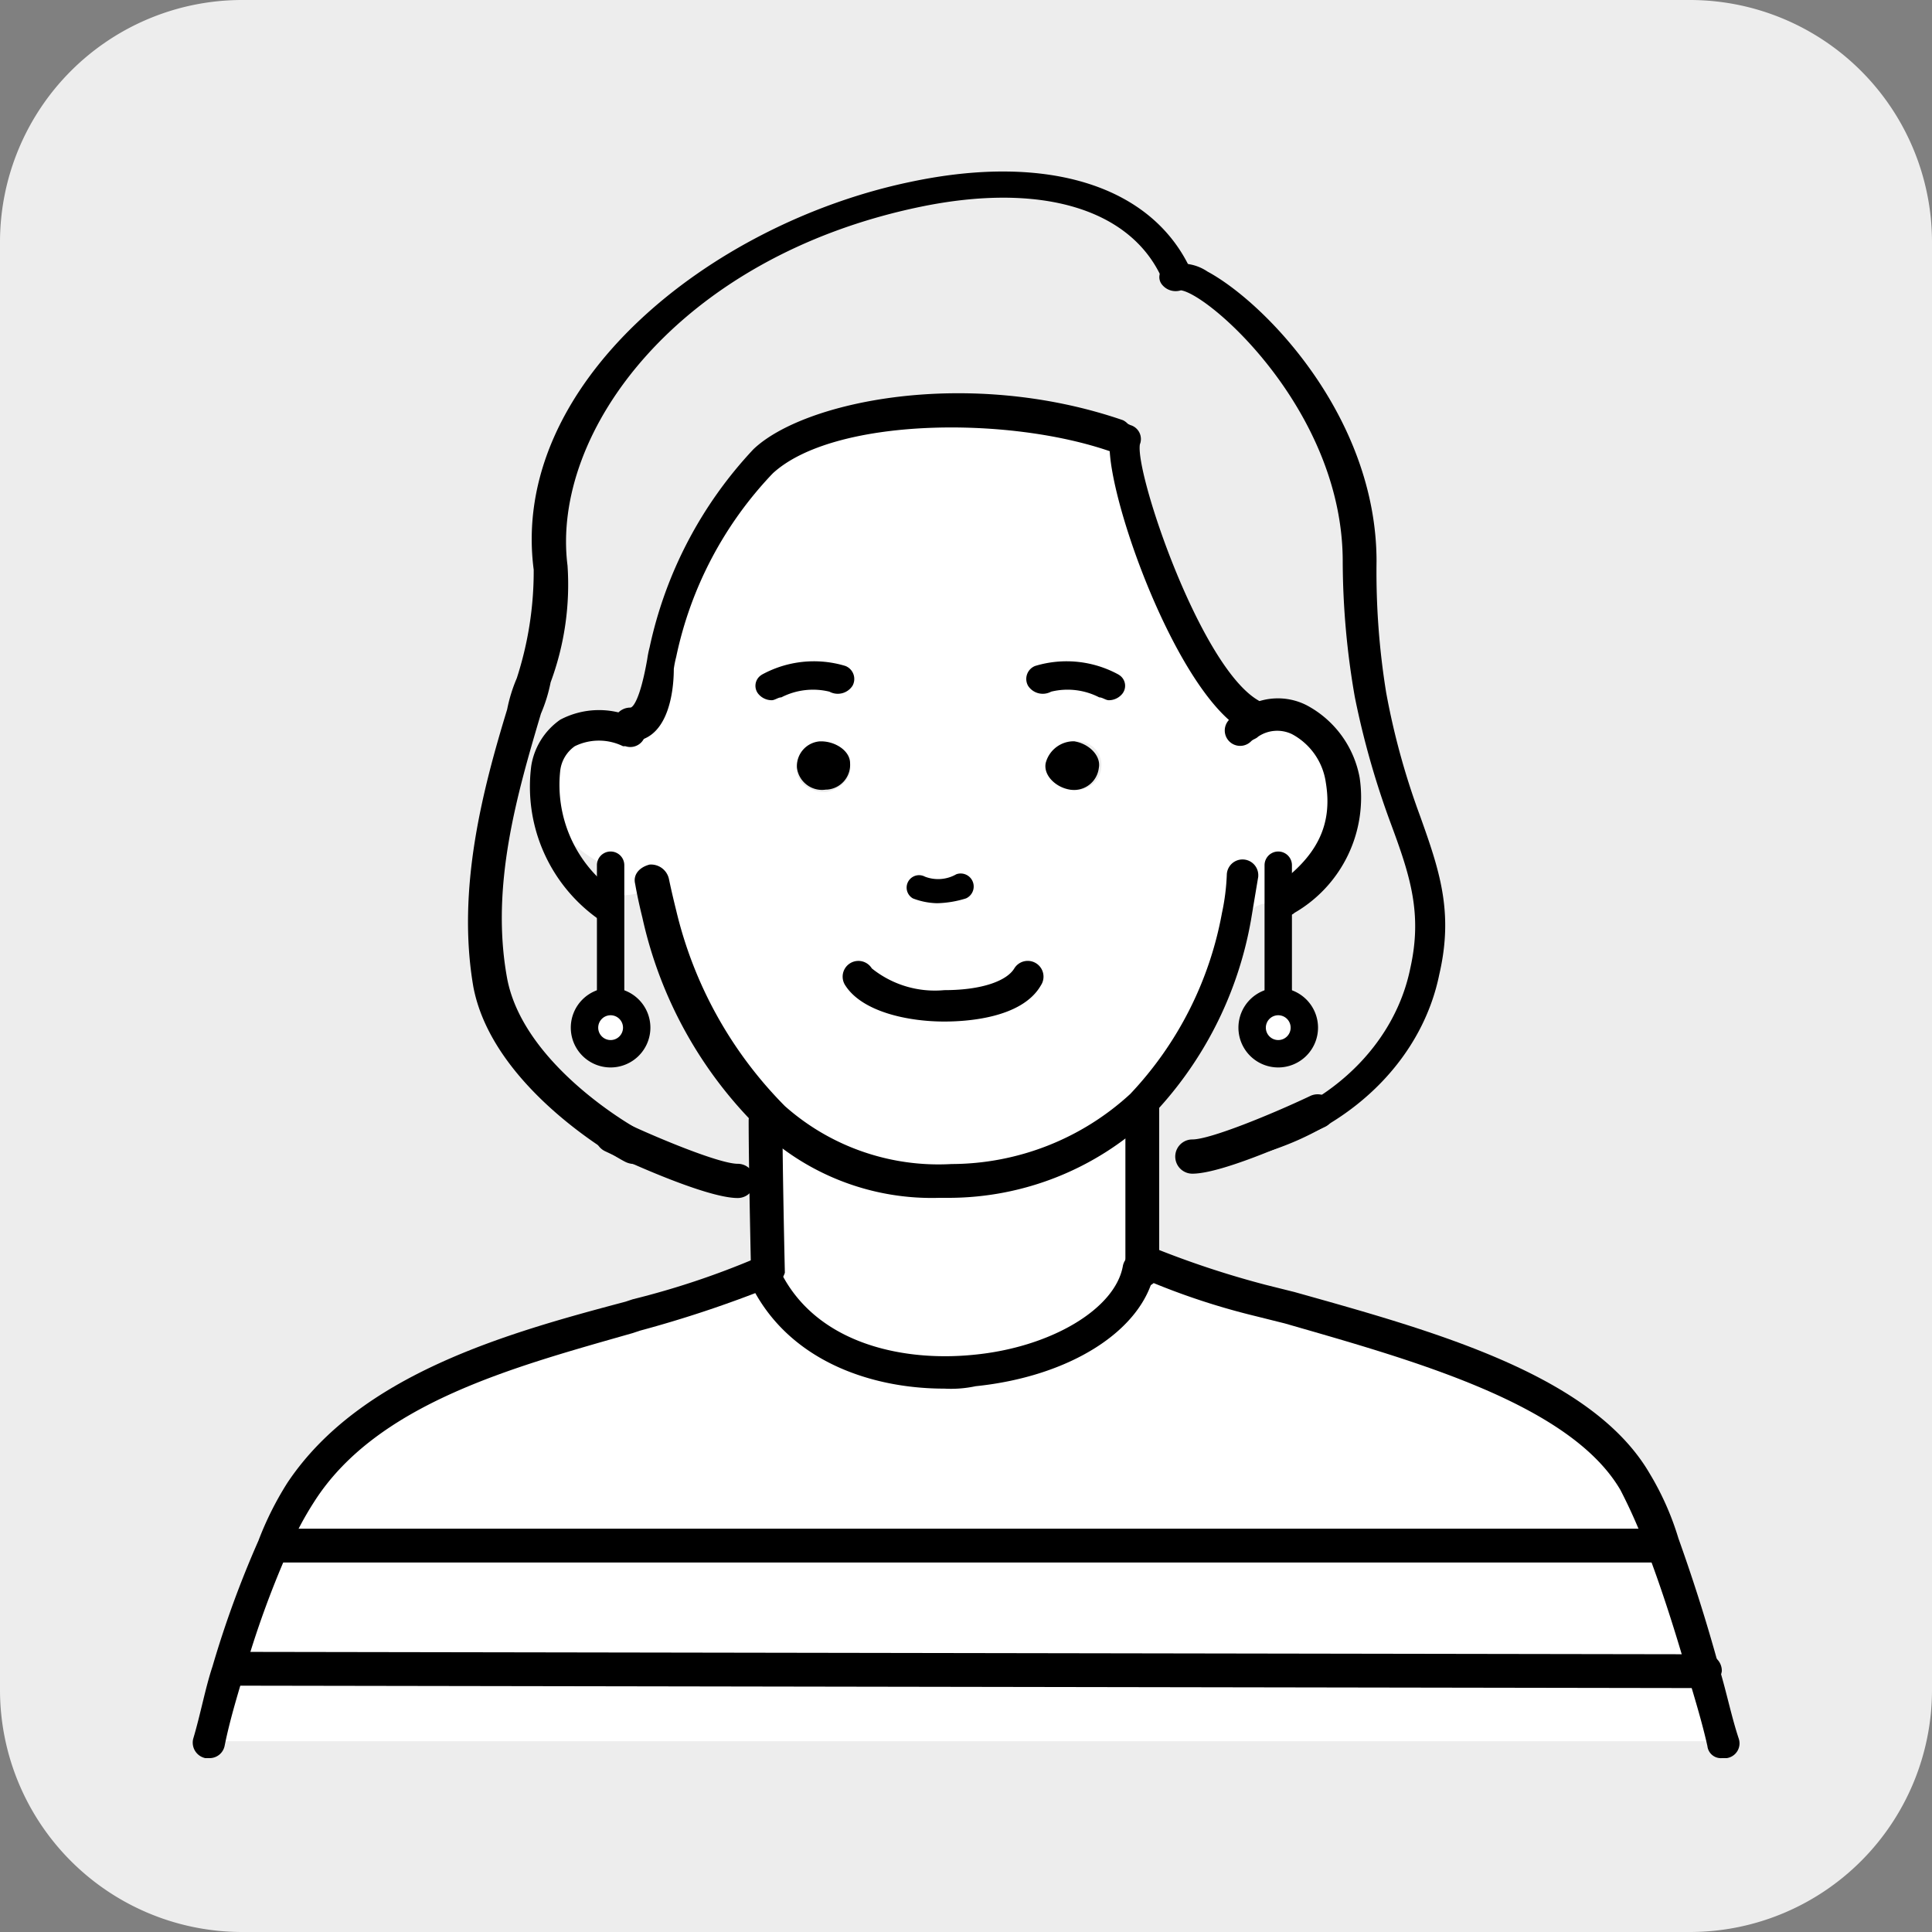
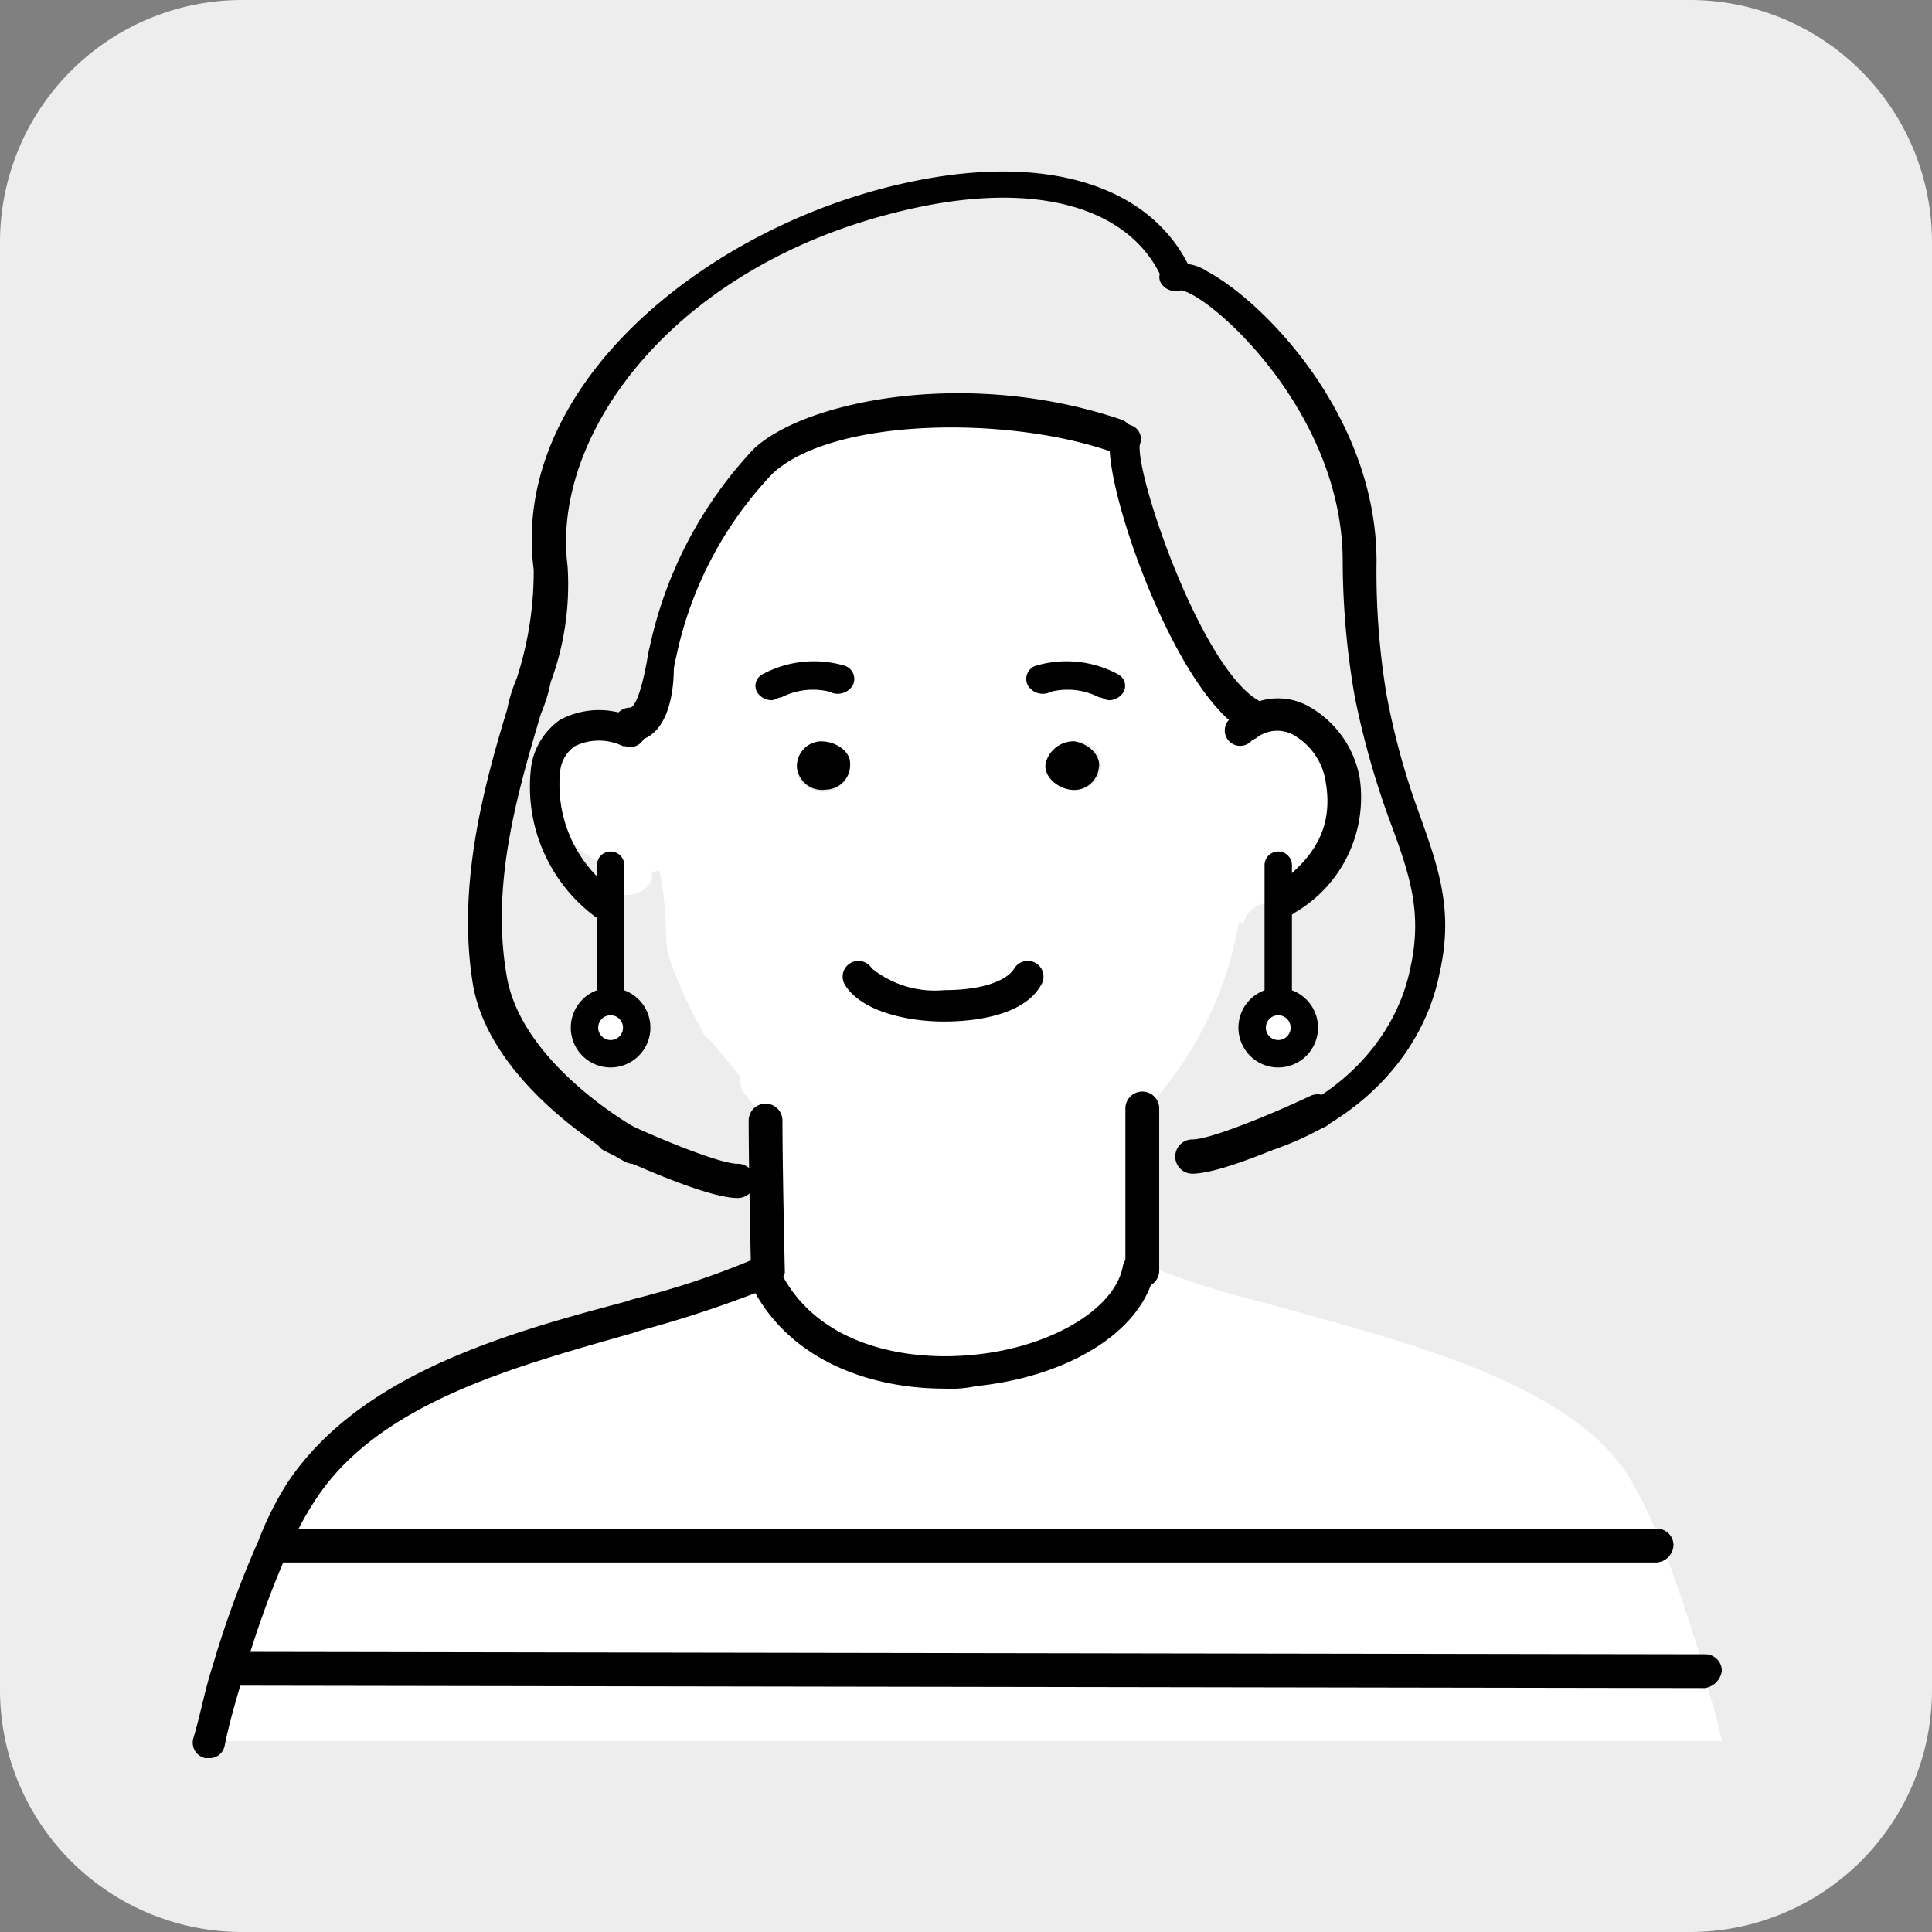
<svg xmlns="http://www.w3.org/2000/svg" id="グループ_6279" data-name="グループ 6279" width="115" height="115" viewBox="0 0 115 115">
  <rect x="0" y="0" width="115" height="115" fill="#808080" stroke="none" />
  <defs>
    <clipPath id="clip-path">
      <rect id="長方形_2501" data-name="長方形 2501" width="115" height="115" fill="none" />
    </clipPath>
  </defs>
  <g id="グループ_4518" data-name="グループ 4518" clip-path="url(#clip-path)">
    <path id="パス_6061" data-name="パス 6061" d="M100.625,115H14.375A14.416,14.416,0,0,1,0,100.625V14.375A14.416,14.416,0,0,1,14.375,0h86.25A14.416,14.416,0,0,1,115,14.375v86.25A14.416,14.416,0,0,1,100.625,115" fill="#ededed" />
    <path id="パス_6062" data-name="パス 6062" d="M102.494,103.644H12.363c.431-1.437.718-2.875,1.15-4.312h.143l87.688.143c.431,1.438.862,2.732,1.15,4.169" fill="#fff" />
    <path id="パス_6063" data-name="パス 6063" d="M101.488,99.475,13.8,99.331h-.142c.862-2.731,1.725-5.318,2.586-7.331H98.468l.431-.144c.863,2.157,1.726,4.888,2.589,7.619" fill="#fff" />
    <path id="パス_6064" data-name="パス 6064" d="M67.994,75.612v-.431a44.945,44.945,0,0,0,7.044,2.3c8.193,2.3,18.687,4.744,22.137,10.78A23.256,23.256,0,0,1,98.9,92l-.431.143H16.244a15.58,15.58,0,0,1,1.725-3.161C22.138,82.8,30.763,80.5,37.95,78.487c2.875-.862,5.606-1.58,7.619-2.443C49.738,85.387,66.557,81.938,67.994,75.612Z" fill="#fff" />
    <path id="パス_6065" data-name="パス 6065" d="M75.181,68.27l-.144.419a57.577,57.577,0,0,1-7.043-1.677v-6.6l-.144-.1a14.933,14.933,0,0,0,5.75-8.279h.287v.21c0,.636.706,1.153,1.579,1.154s1.582-.514,1.584-1.15v0a1.4,1.4,0,0,0-.863-1.048h.575c2.543-1.047,3.92-3.139,3.45-5.24l1.581-.1c1.438,6.707,4.457,9.117,3.163,13.938-.917,3.908-4.653,7.153-9.775,8.488" fill="#ededed" />
    <path id="パス_6066" data-name="パス 6066" d="M70.006,17.537h0c1.581-.863,10.925,7.907,10.925,19.551a80.585,80.585,0,0,0,.575,9.2l-1.581.145c-.288-2.444-3.019-5.031-5.463-3.451v-.287c-3.737-2.3-7.906-14.662-7.331-16.387l-.431-.288c-6.469-2.3-17.25-2.156-21.132,1.582a23.394,23.394,0,0,0-5.893,11.356c-.288,1.006-.575,4.312-2.157,4.312l-.143.288c-3.163-1.007-4.6.286-5.032,2.156l-.718-.144a23,23,0,0,0,1.006-7.762c-2.3-20.556,31.481-35.363,37.375-20.27" fill="#ededed" />
    <path id="パス_6067" data-name="パス 6067" d="M39.1,54.481l-.431.144a1.4,1.4,0,0,0-1.437-1.15,1.307,1.307,0,0,0-1.15.575h-.144A8.526,8.526,0,0,1,32.487,46c.431-1.869,1.869-3.162,5.031-2.156l.144-.288c1.581,0,1.869-3.306,2.156-4.312a24.671,24.671,0,0,1,5.894-11.356c3.881-3.738,14.663-3.738,21.131-1.582l.432.288c-.575,1.725,3.593,14.087,7.331,16.387v.288c2.444-1.582,5.175.862,5.462,3.45a7.319,7.319,0,0,1-3.45,7.187h-.575a.866.866,0,0,0-.575-.144,1.549,1.549,0,0,0-1.437,1.15h-.288a21.78,21.78,0,0,1-5.75,11.357,16.516,16.516,0,0,1-11.356,4.456A14.736,14.736,0,0,1,46,66.987a26.854,26.854,0,0,1-6.9-12.506m26.45-8.768a1.4,1.4,0,0,0-1.2-1.57,1.356,1.356,0,0,0-.238-.012,1.508,1.508,0,0,0-1.72,1.258l0,.036a1.4,1.4,0,0,0,1.2,1.57,1.454,1.454,0,0,0,.238.011,1.484,1.484,0,0,0,1.713-1.214C65.543,45.766,65.546,45.739,65.549,45.713ZM49.162,47.15c.863-.144,1.581-.863,1.437-1.581a1.484,1.484,0,0,0-1.645-1.305c-.026,0-.053.006-.079.011-.863.144-1.582.863-1.438,1.581C47.437,46.575,48.156,47.15,49.162,47.15Z" fill="#fff" />
    <path id="パス_6068" data-name="パス 6068" d="M67.994,75.037v.432H67.85c-1.293,6.324-18.112,9.774-22.425.143h.144s-.144-6.181-.144-9.056h.431a14.739,14.739,0,0,0,10.638,3.737A16.513,16.513,0,0,0,67.85,65.838l.144.143v9.056" fill="#fff" />
    <path id="パス_6069" data-name="パス 6069" d="M63.969,44.131c.863.144,1.581.863,1.437,1.581a1.484,1.484,0,0,1-1.645,1.3c-.026,0-.053-.006-.079-.011-.863-.144-1.582-.863-1.438-1.581a1.724,1.724,0,0,1,1.725-1.294" />
    <path id="パス_6070" data-name="パス 6070" d="M50.6,45.425A1.478,1.478,0,0,1,49.23,47l-.067,0a1.505,1.505,0,0,1-1.72-1.257c0-.012,0-.024-.005-.036a1.478,1.478,0,0,1,1.37-1.579l.067,0c.862,0,1.725.575,1.725,1.294" />
    <path id="パス_6071" data-name="パス 6071" d="M42.261,61.915l1.793,2.151a4.7,4.7,0,0,0,1.515,3.366h-.144a46.85,46.85,0,0,1-7.619,1.781l-.143-.314s-7.475-3.458-8.625-8.279c-1.15-5.344,1.006-10.794,2.587-15.195l.719.1c-.412,2.269.912,4.521,3.45,5.868h.144a1.234,1.234,0,0,0-.288.734c0,.636.711,1.152,1.584,1.151s1.577-.516,1.579-1.151v-.21l.431-.1c.855,3.435-.428,7.673,3.017,10.1" fill="#ededed" />
-     <path id="パス_6072" data-name="パス 6072" d="M74.463,54.769a22.465,22.465,0,0,1-6.038,11.787A17.477,17.477,0,0,1,56.493,71.3h-.575a14.865,14.865,0,0,1-10.636-4.025,25.2,25.2,0,0,1-7.044-12.65c-.287-1.15-.431-2.012-.431-2.012-.144-.575.287-1.007.862-1.15a1.092,1.092,0,0,1,1.15.862s.144.719.431,1.869a24.583,24.583,0,0,0,6.469,11.644,13.772,13.772,0,0,0,9.919,3.45,15.774,15.774,0,0,0,10.637-4.169,21.212,21.212,0,0,0,5.462-10.781,13.1,13.1,0,0,0,.288-2.3.937.937,0,0,1,1.871.115l0,.028" />
    <path id="パス_6073" data-name="パス 6073" d="M35.938,54.769a.525.525,0,0,1-.432-.144,9.649,9.649,0,0,1-3.881-9.056,4.141,4.141,0,0,1,1.724-2.731,4.938,4.938,0,0,1,4.313-.144h.144a.909.909,0,1,1-.575,1.725l.287-.863-.287.863h-.144a3.256,3.256,0,0,0-2.875,0,2.072,2.072,0,0,0-.863,1.437A7.764,7.764,0,0,0,36.368,52.9a.936.936,0,0,1,.289,1.292v0a.734.734,0,0,1-.718.575" />
    <path id="パス_6074" data-name="パス 6074" d="M76.475,54.481a1.244,1.244,0,0,1-.863-.431.937.937,0,0,1,.286-1.293h0c2.444-1.725,3.45-3.594,3.019-6.181A3.882,3.882,0,0,0,76.906,43.7a2.024,2.024,0,0,0-2.012.144c-.144.143-.288.143-.431.287a.915.915,0,0,1-1.294-1.294,3.147,3.147,0,0,1,.719-.575,3.767,3.767,0,0,1,3.881-.287,6.125,6.125,0,0,1,3.162,4.312,7.938,7.938,0,0,1-3.881,8.05c-.144.144-.288.144-.575.144" />
-     <path id="パス_6075" data-name="パス 6075" d="M55.775,53.763a4.256,4.256,0,0,1-1.437-.287.74.74,0,0,1,.718-1.294,2.18,2.18,0,0,0,1.869-.144.775.775,0,0,1,.575,1.438,6.194,6.194,0,0,1-1.725.287" />
    <path id="パス_6076" data-name="パス 6076" d="M56.206,60.806c-2.156,0-4.887-.575-5.894-2.156a.937.937,0,0,1,1.566-1.031l.016.024a5.986,5.986,0,0,0,4.312,1.294c2.3,0,3.738-.575,4.169-1.294a.937.937,0,0,1,1.6.982l-.016.025c-1.15,2.012-4.6,2.156-5.75,2.156" />
    <path id="パス_6077" data-name="パス 6077" d="M74.463,43.556a1.088,1.088,0,0,1-.576-.144c-4.169-2.587-8.48-15.237-7.762-17.537a.778.778,0,0,1,1.15-.575.863.863,0,0,1,.606,1.059c-.01.031-.02.061-.031.091-.287,1.725,3.593,13.225,7.044,15.237a.936.936,0,0,1,.288,1.292v0c0,.431-.432.575-.718.575" />
    <path id="パス_6078" data-name="パス 6078" d="M37.519,44.131a1.006,1.006,0,1,1-.006-2.012h.006c.144,0,.575-.432,1.006-2.875a6.222,6.222,0,0,1,.144-.719A24.8,24.8,0,0,1,44.85,26.737c3.019-2.875,12.794-4.887,21.994-1.725a1.006,1.006,0,0,1-.719,1.869C59.944,24.725,49.594,24.869,46,28.175A22.491,22.491,0,0,0,40.25,39.1a6.015,6.015,0,0,0-.143.719c0,1.581-.432,4.312-2.588,4.312" />
    <path id="パス_6079" data-name="パス 6079" d="M75.037,68.542a.781.781,0,0,1-.863-.621.752.752,0,0,1,.576-.964,1.168,1.168,0,0,1,.143-.029h.144c4.666-1.526,8.054-5.064,8.912-9.308.719-3.228,0-5.462-1.15-8.565a50.05,50.05,0,0,1-2.156-7.571,47.43,47.43,0,0,1-.719-8.068c0-8.936-7.906-15.887-9.631-16.135a1.039,1.039,0,0,1-1.15-.372.7.7,0,0,1,.266-1.046.893.893,0,0,1,.165-.071,2.764,2.764,0,0,1,2.3.372c3.45,1.862,10.063,8.688,10.063,17.252a44.866,44.866,0,0,0,.575,7.82,43.857,43.857,0,0,0,2.012,7.323c1.15,3.227,2.013,5.709,1.15,9.433-.978,4.837-4.868,8.857-10.206,10.55Z" />
    <path id="パス_6080" data-name="パス 6080" d="M37.806,69.287a1.239,1.239,0,0,1-.575-.124c-.287-.124-7.906-4.344-9.056-10.426-1.006-5.834.575-11.791,2.012-16.508a9.254,9.254,0,0,1,.575-1.862,20.62,20.62,0,0,0,1.006-6.454c-1.437-11.046,10.494-20.6,22.425-23.086,8.194-1.737,14.375.248,16.676,5.213v.124a.766.766,0,0,1-.574.993h0a1.023,1.023,0,0,1-1.15-.5v-.124c-1.869-4.1-7.188-5.71-14.375-4.22C40.394,15.3,32.775,25.721,33.781,33.665a16.726,16.726,0,0,1-1.006,6.951,9.245,9.245,0,0,1-.575,1.861c-1.438,4.841-3.019,10.3-2.013,15.763,1.007,5.338,8.05,9.185,8.194,9.185a.746.746,0,0,1,.289,1.115v0c-.288.621-.576.745-.863.745" />
    <path id="パス_6081" data-name="パス 6081" d="M67.994,76.619a.983.983,0,0,1-1.006-.96.353.353,0,0,1,0-.046V65.982A1.006,1.006,0,1,1,69,65.976v9.637a.983.983,0,0,1-.959,1.006h-.047" />
    <path id="パス_6082" data-name="パス 6082" d="M45.713,76.619a.961.961,0,0,1-1.006-.863s-.144-6.181-.144-9.056a1.006,1.006,0,0,1,2.012,0c0,2.875.143,9.056.143,9.056a1.231,1.231,0,0,1-1,.863" />
    <path id="パス_6083" data-name="パス 6083" d="M45.934,41.68a1.037,1.037,0,0,1-.763-.34.761.761,0,0,1,.138-1.154c.017-.012.034-.024.053-.035a6.439,6.439,0,0,1,4.961-.51.832.832,0,0,1,.421,1.18,1.045,1.045,0,0,1-1.325.374c-.017-.008-.034-.016-.05-.025a4.123,4.123,0,0,0-2.862.34c-.191,0-.382.17-.573.17" />
    <path id="パス_6084" data-name="パス 6084" d="M65.431,41.51a4.117,4.117,0,0,0-2.862-.34l-.051.025a1.043,1.043,0,0,1-1.324-.375.83.83,0,0,1,.42-1.179,6.442,6.442,0,0,1,4.962.51l.053.035a.761.761,0,0,1,.138,1.154,1.039,1.039,0,0,1-.763.34c-.191,0-.382-.17-.573-.17" />
    <path id="パス_6085" data-name="パス 6085" d="M56.206,82.656c-4.456,0-9.488-1.725-11.644-6.469a.986.986,0,0,1,.431-1.293,1.157,1.157,0,0,1,1.294.431c2.013,4.6,7.331,5.75,11.644,5.319,4.6-.432,8.481-2.732,8.912-5.319a.959.959,0,0,1,1.869.431c-.719,3.45-5.031,6.181-10.637,6.756a7.024,7.024,0,0,1-1.869.144" />
-     <path id="パス_6086" data-name="パス 6086" d="M102.494,104.65a.805.805,0,0,1-.863-.719c-.287-1.293-.718-2.731-1.15-4.168-.862-3.019-1.725-5.607-2.443-7.475a31.749,31.749,0,0,0-1.582-3.594c-3.018-5.175-12.506-7.763-19.981-9.919l-1.725-.431A42.006,42.006,0,0,1,67.563,75.9a.964.964,0,0,1,.822-1.745l.04.02a55.269,55.269,0,0,0,6.9,2.3l1.725.431c8.194,2.3,17.682,4.888,21.132,10.782a16.915,16.915,0,0,1,1.724,3.881c.719,2.012,1.582,4.6,2.444,7.762.431,1.438.719,2.875,1.15,4.169a.887.887,0,0,1-.719,1.15Z" />
    <path id="パス_6087" data-name="パス 6087" d="M12.506,104.65h-.287a.945.945,0,0,1-.726-1.122.286.286,0,0,1,.007-.028c.431-1.438.719-3.019,1.15-4.313a60.794,60.794,0,0,1,2.731-7.475,19.062,19.062,0,0,1,1.725-3.449c4.313-6.469,13.081-8.913,20.125-10.782l.431-.143a48.621,48.621,0,0,0,7.332-2.444.524.524,0,0,1,.431-.144.983.983,0,0,1,1.006.96v.046a1.026,1.026,0,0,1-.431.863h-.144a69.992,69.992,0,0,1-7.762,2.587l-.432.144c-7.043,2.012-15.237,4.169-18.975,10.063a19.26,19.26,0,0,0-1.581,3.018,56.7,56.7,0,0,0-2.588,7.188c-.431,1.437-.862,2.875-1.15,4.312a.91.91,0,0,1-.862.719" />
    <path id="パス_6088" data-name="パス 6088" d="M98.613,93.006H16.388a1.006,1.006,0,0,1,0-2.012H98.613a.981.981,0,0,1,1,.959.366.366,0,0,1,0,.047,1.079,1.079,0,0,1-1,1.006" />
    <path id="パス_6089" data-name="パス 6089" d="M101.488,100.481h0L13.8,100.337a1.006,1.006,0,1,1,0-2.012h0l87.689.144a.981.981,0,0,1,1,.959.366.366,0,0,1,0,.047,1.209,1.209,0,0,1-1,1.006" />
    <path id="パス_6090" data-name="パス 6090" d="M36.346,60.25a.815.815,0,0,1-.815-.816V51.5a.815.815,0,0,1,1.63,0v7.933a.815.815,0,0,1-.815.816" />
    <path id="パス_6091" data-name="パス 6091" d="M34.793,61.17a1.553,1.553,0,1,1,1.553,1.553,1.553,1.553,0,0,1-1.553-1.553" fill="#fff" />
    <path id="パス_6092" data-name="パス 6092" d="M36.346,63.539a2.369,2.369,0,1,1,2.368-2.37,2.371,2.371,0,0,1-2.368,2.37m0-3.107a.738.738,0,1,0,.738.737.739.739,0,0,0-.738-.737" />
    <path id="パス_6093" data-name="パス 6093" d="M76.086,60.25a.815.815,0,0,1-.815-.816V51.5a.815.815,0,1,1,1.63,0v7.933a.815.815,0,0,1-.815.816" />
    <path id="パス_6094" data-name="パス 6094" d="M74.533,61.17a1.553,1.553,0,1,1,1.553,1.553,1.553,1.553,0,0,1-1.553-1.553" fill="#fff" />
    <path id="パス_6095" data-name="パス 6095" d="M76.086,63.539a2.369,2.369,0,1,1,2.368-2.37,2.371,2.371,0,0,1-2.368,2.37m0-3.107a.738.738,0,1,0,.738.737.738.738,0,0,0-.738-.737" />
    <path id="パス_6096" data-name="パス 6096" d="M43.911,71.311c-1.915,0-6.888-2.309-7.865-2.773a1.019,1.019,0,1,1,.872-1.841c2.259,1.069,5.923,2.576,6.993,2.576a1.019,1.019,0,0,1,0,2.038" />
    <path id="パス_6097" data-name="パス 6097" d="M70.974,69.862a1.019,1.019,0,0,1,0-2.038c1.07,0,4.734-1.507,6.993-2.576a1.019,1.019,0,1,1,.872,1.841c-.977.464-5.95,2.773-7.865,2.773" />
  </g>
</svg>